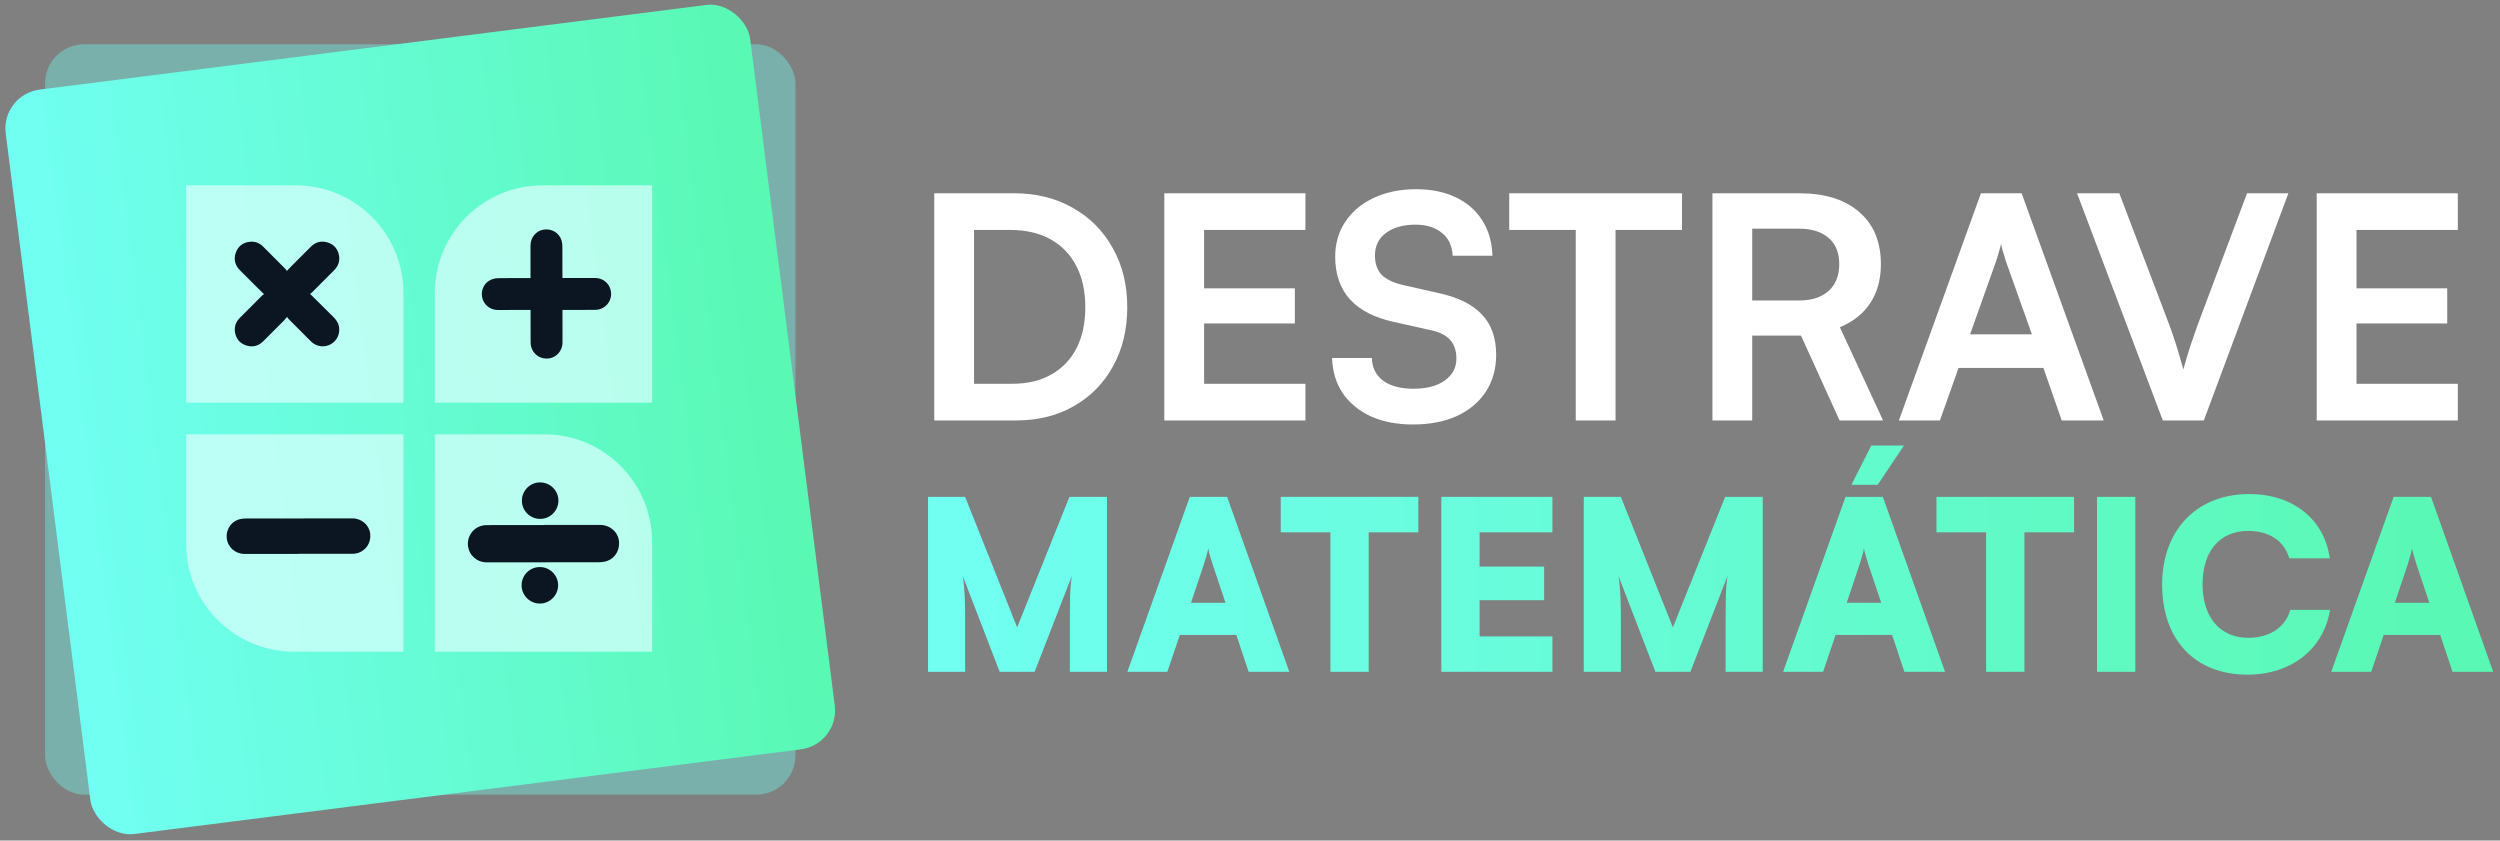
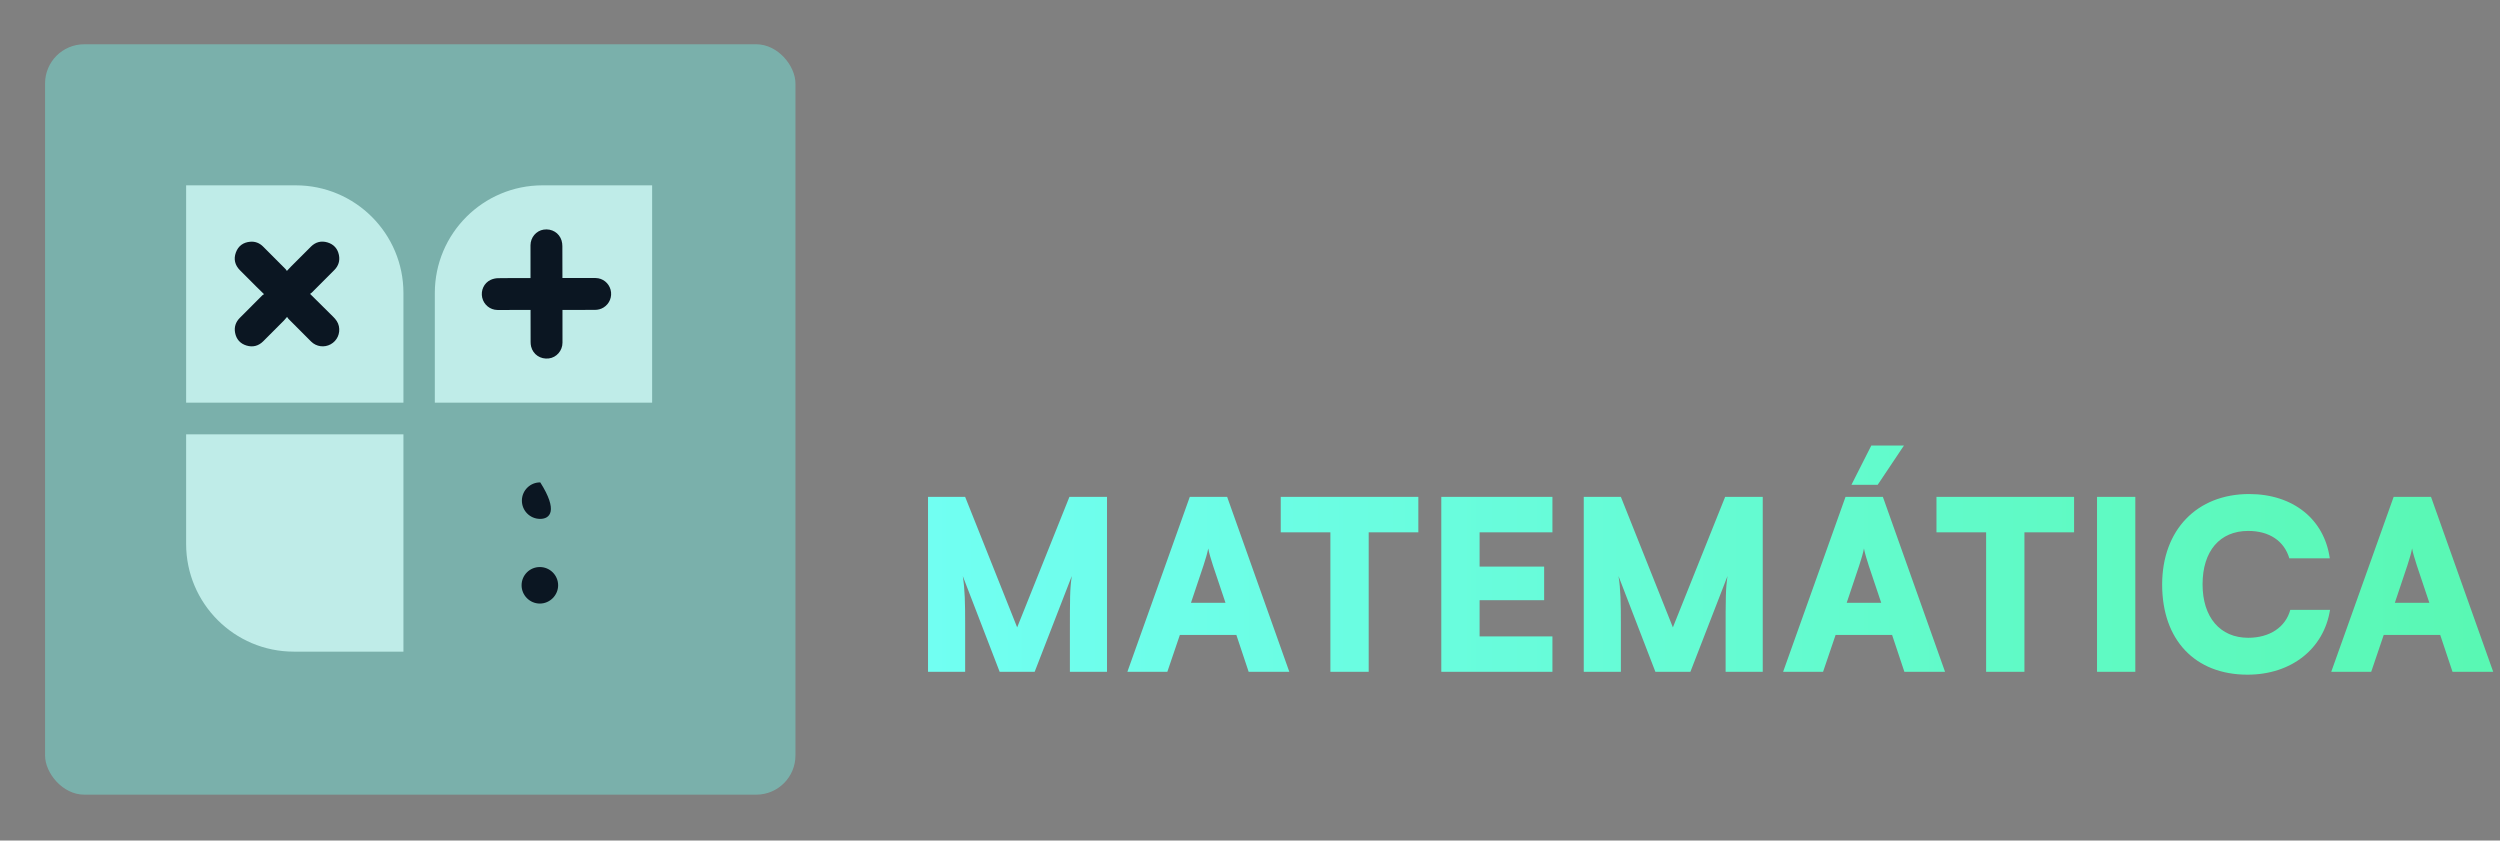
<svg xmlns="http://www.w3.org/2000/svg" width="1276" height="429" viewBox="0 0 1276 429" fill="none">
  <rect x="0" y="0" width="1276" height="429" fill="#808080" stroke="none" />
-   <path d="M518.567 214.596H476.849V98.641H517.457C528.878 98.641 538.924 101.126 547.595 106.096C556.267 110.961 563.035 117.782 567.9 126.559C572.87 135.23 575.355 145.33 575.355 156.856C575.355 168.172 572.923 178.218 568.058 186.995C563.299 195.667 556.637 202.435 548.071 207.299C539.611 212.164 529.777 214.596 518.567 214.596ZM497.153 108V205.396L487.477 195.878H516.664C524.383 195.878 531.046 194.292 536.65 191.119C542.255 187.947 546.538 183.453 549.499 177.636C552.46 171.82 553.941 164.893 553.941 156.856C553.941 148.608 552.407 141.575 549.34 135.759C546.274 129.837 541.885 125.29 536.174 122.117C530.464 118.945 523.59 117.359 515.553 117.359H487.477L497.153 108ZM666.284 214.596H594.268V98.641H666.284V117.359H607.434L614.573 110.855V147.18H660.891V165.105H614.573V202.382L607.434 195.878H666.284V214.596ZM681.48 131C681.48 124.232 683.225 118.258 686.715 113.076C690.205 107.894 695.016 103.876 701.15 101.02C707.389 98.059 714.58 96.579 722.723 96.579C730.548 96.579 737.316 97.954 743.027 100.703C748.843 103.453 753.337 107.365 756.51 112.441C759.788 117.517 761.533 123.545 761.745 130.525H741.44C741.229 125.554 739.431 121.694 736.047 118.945C732.663 116.09 728.116 114.662 722.405 114.662C716.166 114.662 711.143 116.09 707.336 118.945C703.635 121.694 701.784 125.501 701.784 130.366C701.784 134.49 702.895 137.768 705.115 140.201C707.442 142.527 711.037 144.272 715.902 145.435L734.144 149.56C744.084 151.675 751.487 155.323 756.351 160.505C761.216 165.581 763.648 172.455 763.648 181.126C763.648 188.211 761.903 194.451 758.413 199.844C754.924 205.237 749.953 209.414 743.503 212.375C737.158 215.23 729.702 216.658 721.136 216.658C712.994 216.658 705.856 215.283 699.722 212.534C693.589 209.679 688.777 205.713 685.287 200.637C681.903 195.561 680.105 189.586 679.894 182.712H700.198C700.304 187.577 702.207 191.437 705.908 194.292C709.715 197.041 714.844 198.416 721.295 198.416C728.063 198.416 733.403 197.041 737.316 194.292C741.335 191.437 743.344 187.683 743.344 183.03C743.344 179.011 742.286 175.839 740.171 173.512C738.056 171.08 734.62 169.388 729.861 168.436L711.46 164.312C701.626 162.197 694.17 158.39 689.094 152.891C684.018 147.286 681.48 139.989 681.48 131ZM824.565 108.317V214.596H804.261V108.317H824.565ZM770.315 117.359V98.641H858.511V117.359H770.315ZM894.335 214.596H874.031V98.641H918.288C931.401 98.641 941.606 101.813 948.902 108.158C956.305 114.503 960.006 123.386 960.006 134.807C960.006 142.527 958.208 149.137 954.613 154.636C951.123 160.029 945.941 164.153 939.068 167.008L961.117 214.596H938.909L919.24 171.291H894.335V214.596ZM894.335 116.724V153.367H918.288C924.739 153.367 929.762 151.727 933.357 148.449C936.953 145.171 938.75 140.624 938.75 134.807C938.75 128.991 936.953 124.55 933.357 121.483C929.762 118.31 924.739 116.724 918.288 116.724H894.335ZM990.133 214.596H969.194L1011.07 98.641H1031.85L1073.73 214.596H1052.31L1042.95 187.788H999.65L990.133 214.596ZM1018.84 133.221L1005.52 170.657H1037.09L1023.76 133.221C1023.34 131.635 1022.86 130.049 1022.33 128.462C1021.8 126.876 1021.49 125.501 1021.38 124.338C1021.17 125.396 1020.8 126.77 1020.27 128.462C1019.85 130.049 1019.37 131.635 1018.84 133.221ZM1103.9 214.596L1060.12 98.641H1081.69L1107.07 165.422C1108.34 168.806 1109.56 172.349 1110.72 176.05C1111.89 179.751 1113.1 183.928 1114.37 188.581C1115.75 183.505 1117.07 179.117 1118.34 175.416C1119.61 171.714 1120.77 168.383 1121.83 165.422L1146.89 98.641H1167.99L1124.84 214.596H1103.9ZM1254.47 214.596H1182.45V98.641H1254.47V117.359H1195.62L1202.76 110.855V147.18H1249.07V165.105H1202.76V202.382L1195.62 195.878H1254.47V214.596Z" fill="white" />
  <path d="M492.611 342.904H473.665V253.605H492.611L519.159 320.217L545.829 253.605H565.016V342.904H546.07V324.2C546.07 304.892 546.07 300.668 547.035 294.031L528.089 342.904H510.229L491.404 294.031C492.49 300.668 492.611 308.15 492.611 317.925V342.904ZM595.804 342.904H575.41L607.268 253.605H626.335L658.073 342.904H637.316L631.041 324.079H602.2L595.804 342.904ZM614.267 288.6L607.872 307.667H625.49L619.094 288.6C618.129 285.584 617.043 282.084 616.681 279.912C616.319 281.963 615.354 285.342 614.267 288.6ZM653.691 271.706V253.605H723.924V271.706H698.583V342.904H679.033V271.706H653.691ZM792.356 342.904H735.638V253.605H792.356V271.706H755.188V289.204H788.132V306.34H755.188V324.803H792.356V342.904ZM827.296 342.904H808.35V253.605H827.296L853.844 320.217L880.514 253.605H899.701V342.904H880.755V324.2C880.755 304.892 880.755 300.668 881.72 294.031L862.774 342.904H844.914L826.089 294.031C827.175 300.668 827.296 308.15 827.296 317.925V342.904ZM971.76 227.418L958.365 247.45H944.97L955.107 227.418H971.76ZM930.489 342.904H910.095L941.953 253.605H961.02L992.758 342.904H972.001L965.726 324.079H936.885L930.489 342.904ZM948.952 288.6L942.557 307.667H960.175L953.779 288.6C952.814 285.584 951.728 282.084 951.366 279.912C951.004 281.963 950.039 285.342 948.952 288.6ZM988.376 271.706V253.605H1058.61V271.706H1033.27V342.904H1013.72V271.706H988.376ZM1089.87 253.605V342.904H1070.32V253.605H1089.87ZM1147.12 344.352C1120.33 344.352 1103.56 326.613 1103.56 298.375C1103.56 270.499 1121.3 252.157 1147.97 252.157C1170.29 252.157 1186.34 264.948 1189.12 284.98H1168.48C1165.83 276.05 1158.22 270.982 1147.48 270.982C1133 270.982 1124.19 281.239 1124.19 298.254C1124.19 315.028 1133.12 325.527 1147.48 325.527C1158.47 325.527 1166.55 320.097 1168.96 311.287H1189.24C1186.1 331.199 1169.45 344.352 1147.12 344.352ZM1210.26 342.904H1189.86L1221.72 253.605H1240.79L1272.53 342.904H1251.77L1245.49 324.079H1216.65L1210.26 342.904ZM1228.72 288.6L1222.33 307.667H1239.94L1233.55 288.6C1232.58 285.584 1231.5 282.084 1231.13 279.912C1230.77 281.963 1229.81 285.342 1228.72 288.6Z" fill="url(#paint0_linear_178_116)" />
  <rect x="23" y="22.596" width="383" height="383" rx="20" fill="#71FFF3" fill-opacity="0.38" />
-   <rect x="0.404" y="48.242" width="383" height="383" rx="20" transform="rotate(-7.236 0.404 48.242)" fill="url(#paint1_linear_178_116)" />
  <path d="M332.847 205.509H221.933V149.575C221.933 119.211 246.548 94.596 276.912 94.596H332.847V205.509Z" fill="#D5FFFB" fill-opacity="0.76" />
  <path d="M95 205.509H205.914V149.575C205.914 119.211 181.299 94.596 150.935 94.596H95V205.509Z" fill="#D5FFFB" fill-opacity="0.76" />
-   <path d="M221.933 332.596H332.847V276.661C332.847 246.297 308.232 221.682 277.868 221.682H221.933V332.596Z" fill="#D5FFFB" fill-opacity="0.76" />
  <path d="M205.914 221.682V332.596H149.979C119.615 332.596 95 307.981 95 277.617V221.682H205.914Z" fill="#D5FFFB" fill-opacity="0.76" />
  <path d="M158.268 150.002C162.32 154.021 166.162 157.859 170.039 161.663C171.435 163.033 172.553 164.533 172.967 166.488C173.755 170.207 172.08 173.914 168.772 175.728C165.514 177.517 161.466 176.978 158.792 174.327C154.914 170.484 151.071 166.603 147.221 162.73C147.005 162.513 146.861 162.222 146.528 161.74C145.873 162.5 145.43 163.082 144.919 163.596C141.39 167.153 137.865 170.714 134.3 174.235C131.915 176.591 129.034 177.337 125.833 176.372C122.623 175.406 120.632 173.164 119.999 169.883C119.435 166.955 120.279 164.372 122.404 162.241C126.24 158.394 130.075 154.546 133.918 150.706C134.115 150.509 134.383 150.383 134.753 150.131C133.311 148.726 132.034 147.504 130.781 146.256C127.99 143.475 125.195 140.696 122.431 137.888C119.902 135.32 119.154 132.259 120.385 128.884C121.621 125.495 124.209 123.661 127.786 123.377C130.297 123.177 132.491 124.058 134.283 125.847C138.127 129.686 141.961 133.535 145.79 137.388C146.007 137.605 146.148 137.897 146.419 138.293C147.232 137.426 147.846 136.736 148.497 136.083C151.912 132.652 155.309 129.2 158.768 125.814C161.135 123.498 164.003 122.771 167.174 123.737C170.344 124.703 172.327 126.898 172.985 130.148C173.578 133.08 172.769 135.675 170.656 137.809C166.832 141.668 162.987 145.506 159.144 149.346C158.926 149.564 158.648 149.721 158.268 150.002Z" fill="#0B1622" />
  <path d="M287.063 141.901C288.579 141.901 289.959 141.901 291.339 141.901C295.569 141.898 299.8 141.85 304.029 141.907C307.647 141.956 310.739 144.447 311.65 147.9C312.579 151.426 311.111 155.09 308.01 156.975C306.656 157.799 305.175 158.165 303.596 158.166C298.389 158.172 293.183 158.181 287.976 158.189C287.711 158.189 287.446 158.189 287.084 158.189C287.084 158.549 287.084 158.838 287.084 159.127C287.089 164.388 287.104 169.648 287.093 174.909C287.085 178.993 284.049 182.471 280.112 182.95C275.854 183.468 272.093 180.959 271.077 176.873C270.889 176.119 270.825 175.319 270.821 174.54C270.795 169.415 270.801 164.289 270.797 159.165C270.797 158.874 270.797 158.583 270.797 158.202C270.424 158.202 270.134 158.202 269.844 158.202C264.529 158.208 259.214 158.245 253.9 158.211C250.15 158.187 246.929 155.528 246.112 151.894C245.292 148.243 247.026 144.434 250.417 142.855C251.559 142.322 252.905 142.009 254.165 141.984C259.37 141.883 264.577 141.93 269.783 141.922C270.077 141.922 270.37 141.922 270.774 141.922C270.774 141.537 270.775 141.221 270.774 140.906C270.768 135.672 270.74 130.439 270.761 125.205C270.778 121.179 273.668 117.77 277.485 117.191C281.631 116.562 285.436 118.846 286.626 122.761C286.905 123.678 287.022 124.677 287.03 125.64C287.073 130.711 287.058 135.782 287.062 140.853C287.063 141.173 287.063 141.492 287.063 141.901Z" fill="#0B1622" />
-   <path d="M277.552 267.921C287.16 267.921 296.769 267.899 306.376 267.93C311.367 267.946 315.467 271.564 315.929 276.25C316.43 281.333 313.35 285.776 308.439 286.707C306.532 287.068 304.526 286.97 302.565 286.973C284.521 287.008 266.478 287.028 248.435 287.031C243.487 287.032 239.469 283.496 238.871 278.703C238.272 273.902 241.366 269.405 246.09 268.281C246.913 268.084 247.783 268.013 248.632 268.011C258.272 267.993 267.912 268 277.552 268C277.552 267.974 277.552 267.947 277.552 267.921Z" fill="#0B1622" />
  <path d="M275.506 289.418C280.652 289.407 284.85 293.565 284.871 298.694C284.892 303.792 280.664 308.047 275.563 308.062C270.446 308.077 266.227 303.874 266.218 298.751C266.208 293.593 270.351 289.429 275.506 289.418Z" fill="#0B1622" />
-   <path d="M275.757 246.217C280.93 246.291 285.08 250.494 285.021 255.598C284.962 260.741 280.743 264.889 275.617 264.844C270.425 264.799 266.29 260.557 266.376 255.364C266.461 250.26 270.681 246.144 275.757 246.217Z" fill="#0B1622" />
-   <path d="M152.242 282.736C143.113 282.736 133.984 282.754 124.855 282.729C120.042 282.715 116.186 279.272 115.729 274.667C115.267 270.015 118.266 265.767 122.85 264.893C124.633 264.553 126.508 264.641 128.341 264.637C145.544 264.604 162.748 264.581 179.951 264.583C184.563 264.583 188.438 267.986 188.948 272.379C189.497 277.107 186.678 281.277 182.134 282.388C181.353 282.578 180.526 282.651 179.72 282.653C170.561 282.67 161.402 282.664 152.242 282.664C152.242 282.688 152.242 282.712 152.242 282.736Z" fill="#0B1622" />
+   <path d="M275.757 246.217C284.962 260.741 280.743 264.889 275.617 264.844C270.425 264.799 266.29 260.557 266.376 255.364C266.461 250.26 270.681 246.144 275.757 246.217Z" fill="#0B1622" />
  <defs>
    <linearGradient id="paint0_linear_178_116" x1="464" y1="296.404" x2="1274" y2="296.404" gradientUnits="userSpaceOnUse">
      <stop stop-color="#71FFF3" />
      <stop offset="1" stop-color="#59F8B3" />
    </linearGradient>
    <linearGradient id="paint1_linear_178_116" x1="0.404" y1="239.742" x2="383.404" y2="239.742" gradientUnits="userSpaceOnUse">
      <stop stop-color="#71FFF3" />
      <stop offset="1" stop-color="#59F8B3" />
    </linearGradient>
  </defs>
</svg>